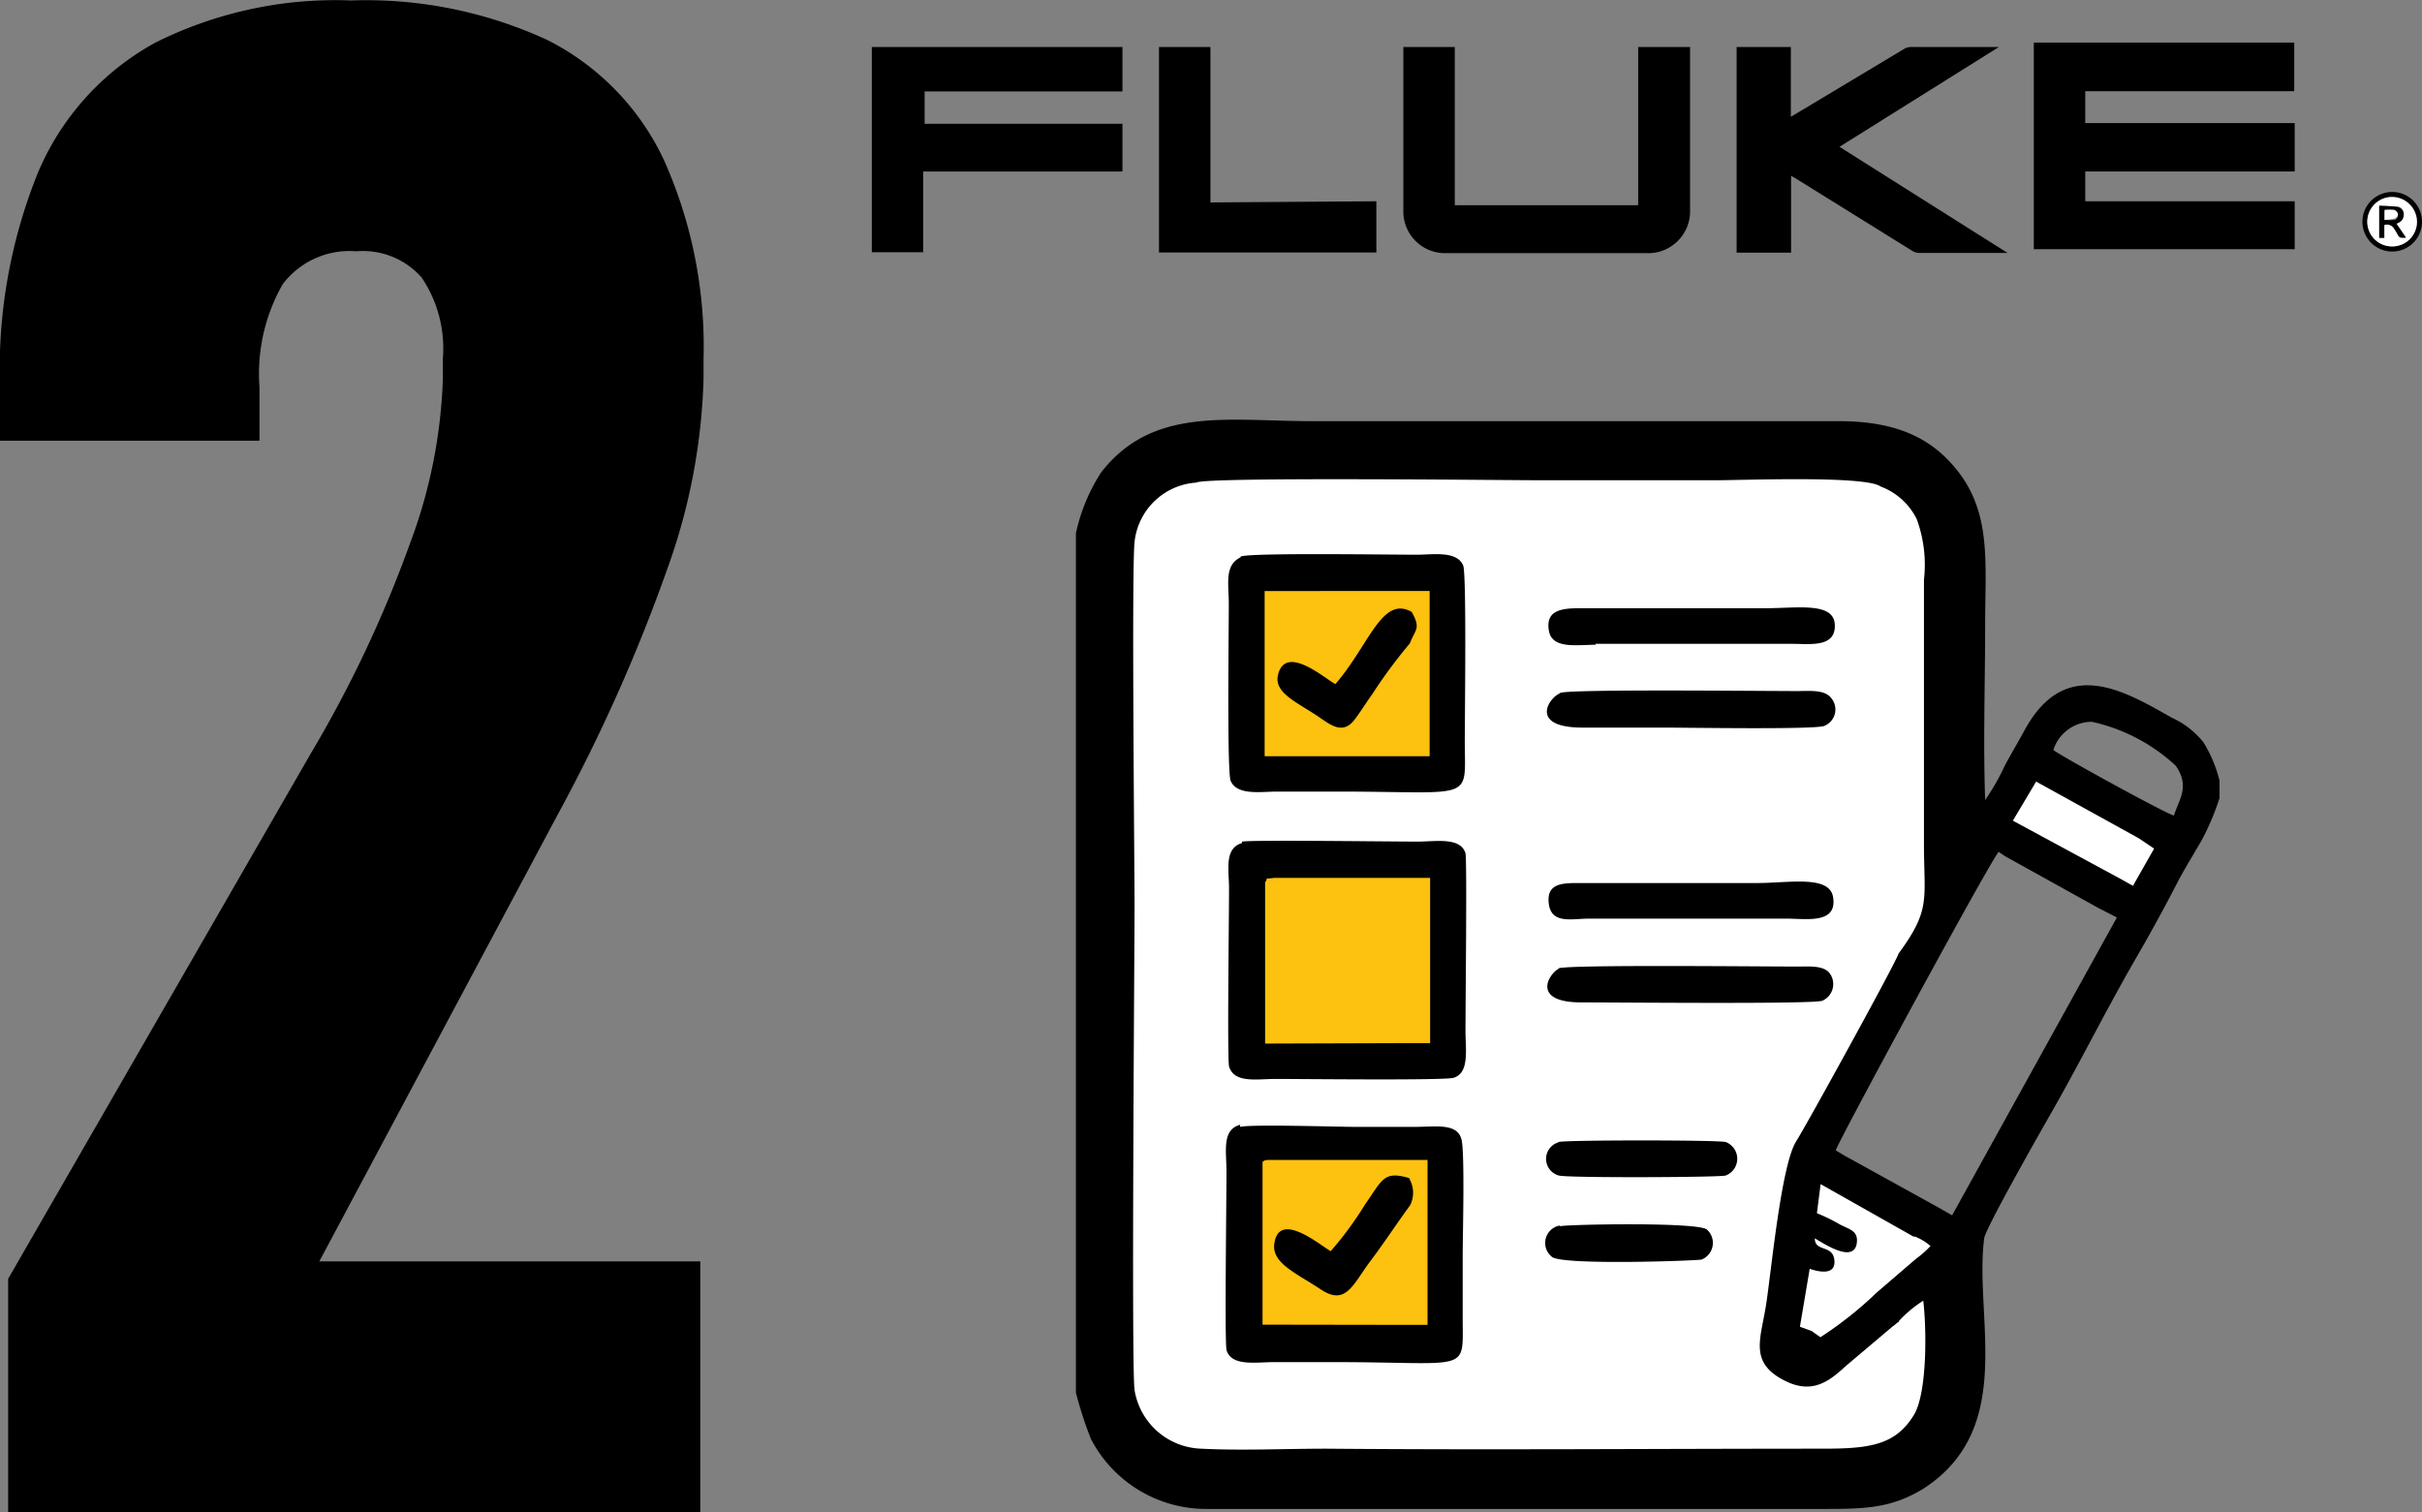
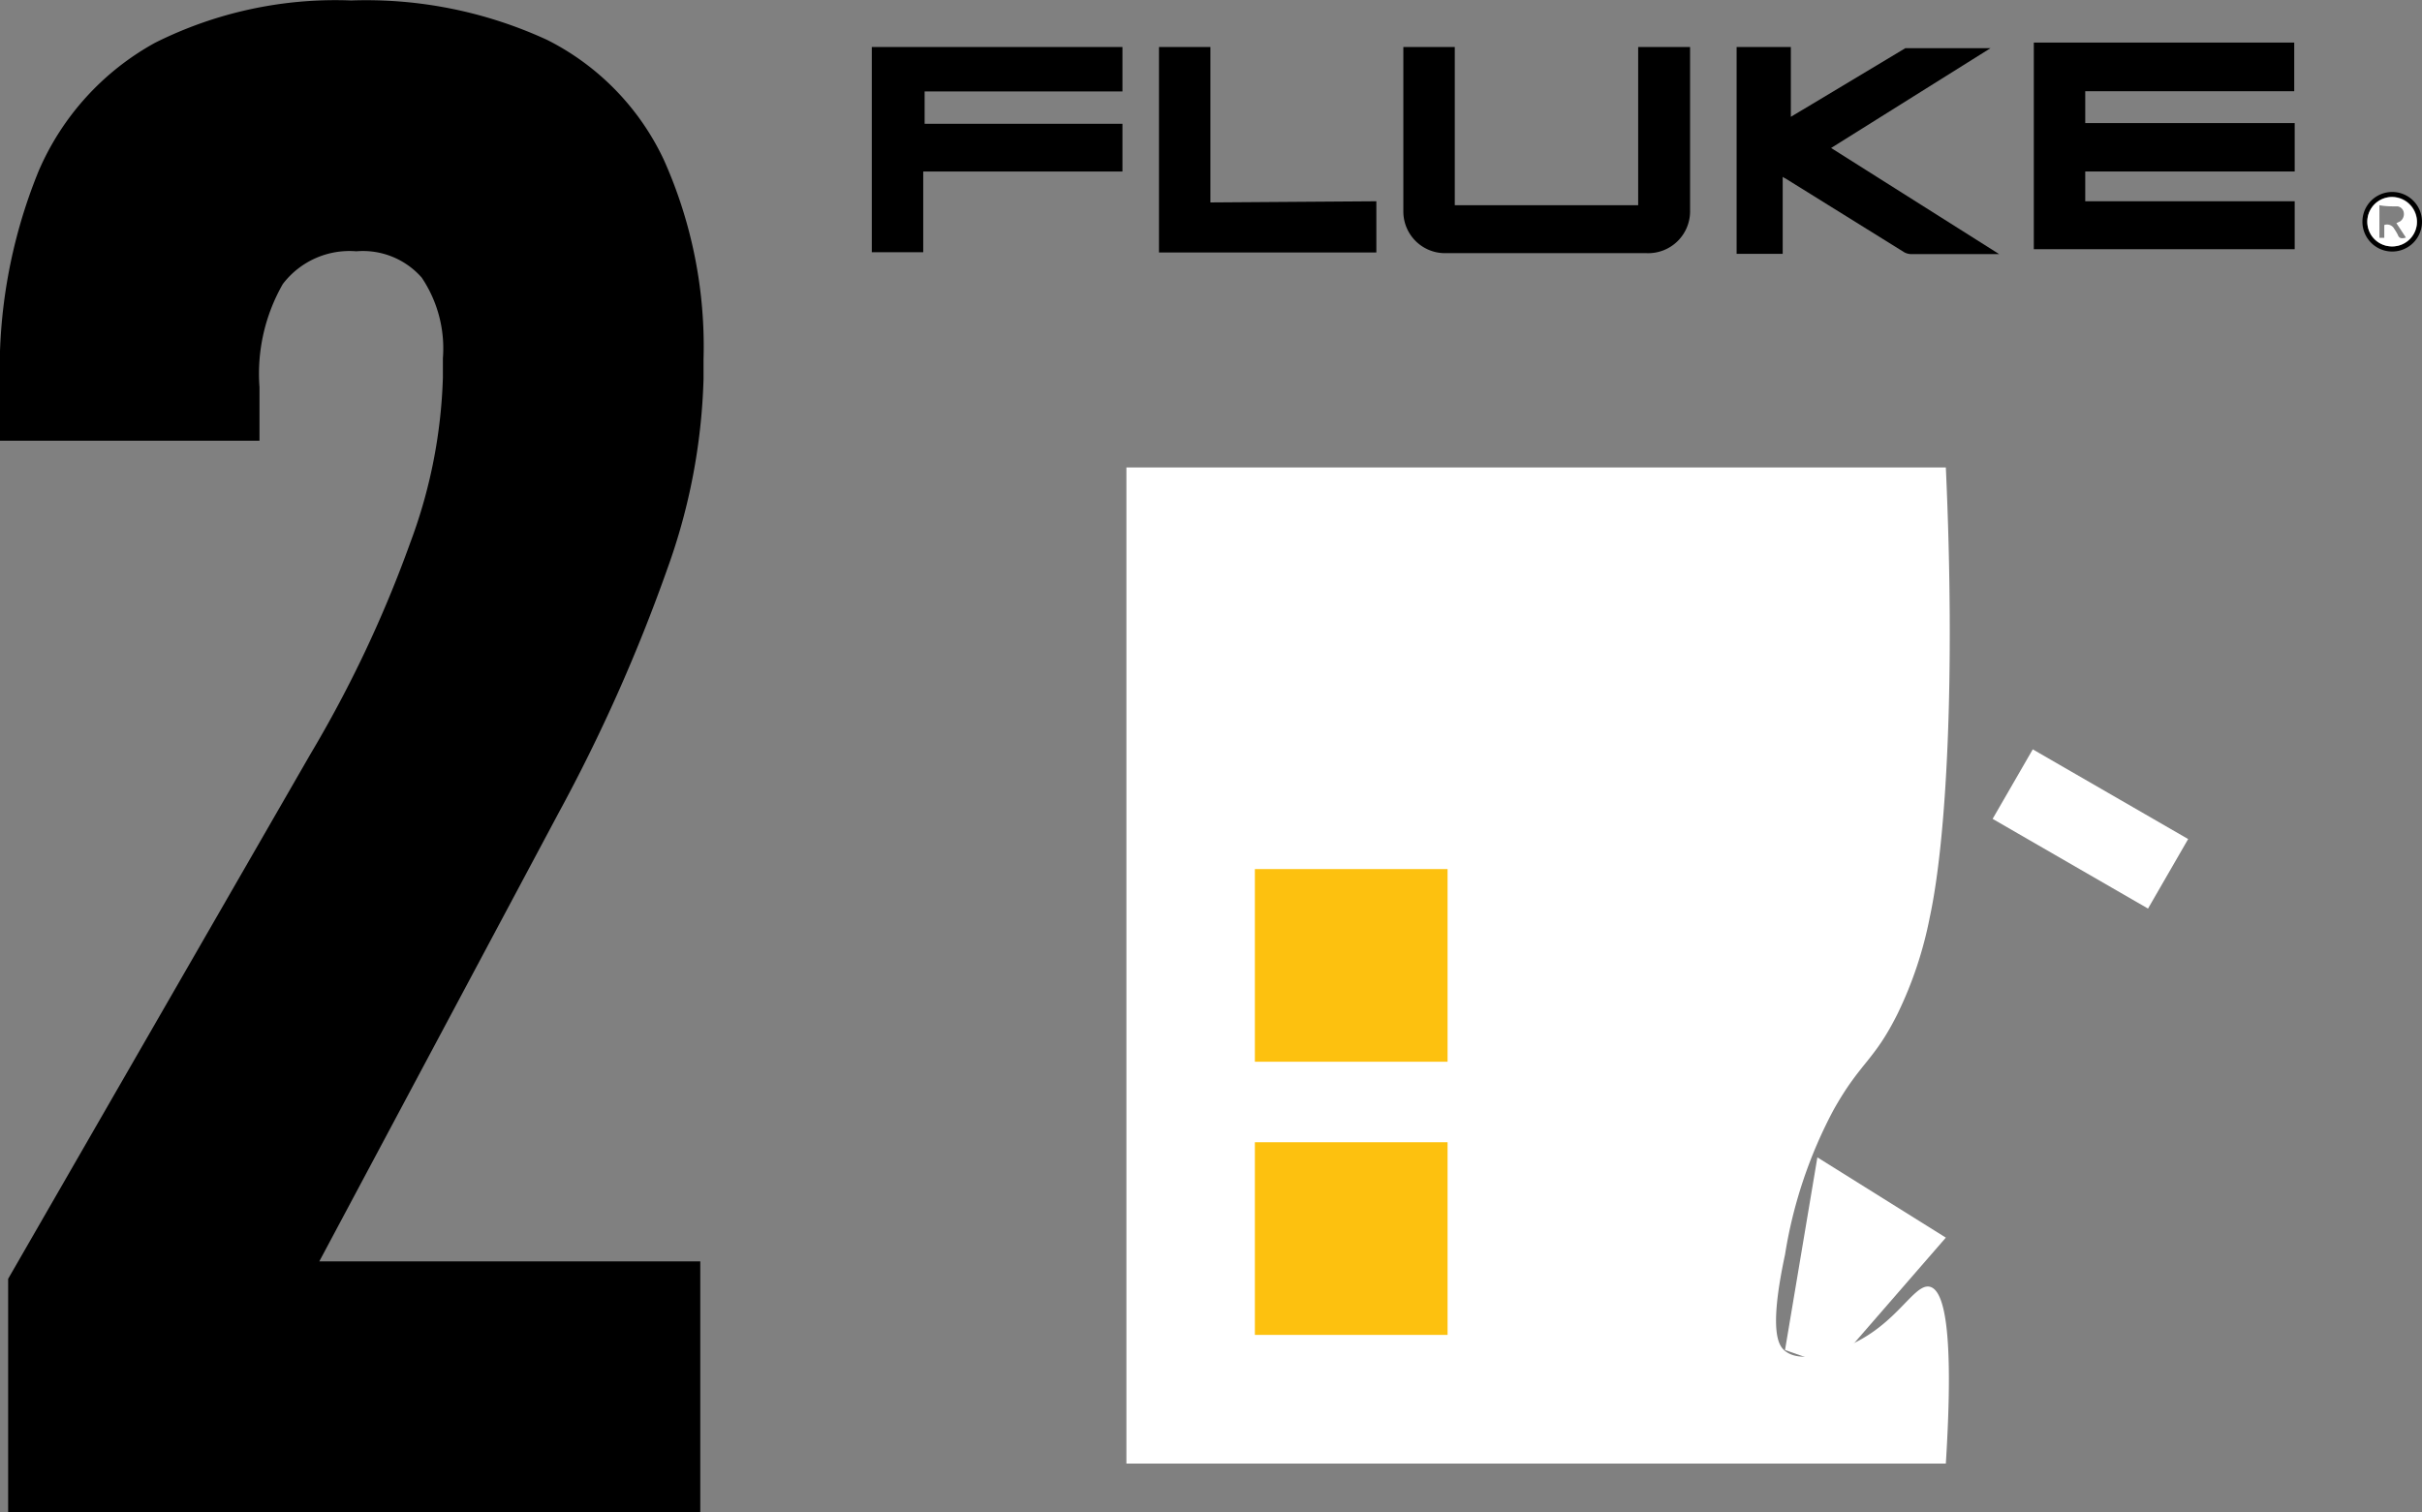
<svg xmlns="http://www.w3.org/2000/svg" id="Layer_1" data-name="Layer 1" viewBox="0 0 104.07 65">
  <rect x="0" y="0" width="104.07" height="65" fill="#808080" stroke="none" />
  <defs>
    <style>.cls-1,.cls-2{fill:#fff;}.cls-1,.cls-4{fill-rule:evenodd;}.cls-3{fill:#fdc10f;}</style>
  </defs>
  <title>ico9-2</title>
  <path class="cls-1" d="M85.55,67.73,83.47,67l1.39-8.28,5.52,3.45Z" transform="translate(-6.77 -8.98)" />
  <rect class="cls-2" x="92.74" y="42.88" width="7.71" height="3.45" transform="translate(28.47 -51.3) rotate(30)" />
  <path class="cls-1" d="M55.17,71.88H90.38c.37-5.9-.1-7.46-.69-7.6-.75-.17-1.55,2-4.14,2.76-.59.18-1.51.45-2.08,0-.26-.21-.72-.78,0-4.14a19.79,19.79,0,0,1,2.08-6.21c1.17-2.09,1.73-2.08,2.76-4.15a16.81,16.81,0,0,0,1.38-4.14c.72-3.34,1.1-10.31.69-19.33H55.17Z" transform="translate(-6.77 -8.98)" />
-   <rect class="cls-3" x="53.92" y="24.92" width="8.28" height="8.28" />
  <rect class="cls-3" x="53.92" y="37.35" width="8.28" height="8.28" />
  <rect class="cls-3" x="53.92" y="49.09" width="8.28" height="8.28" />
-   <path class="cls-4" d="M53,31.9V68.83a16.42,16.42,0,0,0,.65,2,5.58,5.58,0,0,0,5,3c3.51,0,7.06,0,10.57,0H85c1.84,0,3,0,4.43-.88,4-2.6,2.15-7.4,2.6-10.76.06-.43,2.45-4.63,2.74-5.14,1.3-2.25,2.43-4.55,3.74-6.82.66-1.14,1.27-2.25,1.87-3.42.34-.63.65-1.12,1-1.73a11.05,11.05,0,0,0,.76-1.8v-.75a5.71,5.71,0,0,0-.7-1.66,3.73,3.73,0,0,0-1.36-1.05c-2-1.13-4.55-2.69-6.31.53-.31.57-.57,1-.86,1.54a9.53,9.53,0,0,1-.84,1.47c-.09-2.48,0-5.12,0-7.61s.26-4.59-1.09-6.41c-1.11-1.48-2.64-2.27-5.25-2.26H63.13c-3.6,0-6.84-.65-9.05,2.21A7.85,7.85,0,0,0,53,31.9ZM73.79,61.65A.76.76,0,0,0,73.46,63c.47.37,6.31.16,6.43.11a.77.77,0,0,0,.22-1.29c-.41-.33-6-.22-6.32-.14Zm-.1-3.56a.74.74,0,0,0,.06,1.41c.35.11,7,.08,7.17,0a.77.77,0,0,0,0-1.44c-.36-.09-6.9-.09-7.18,0Zm1.63-21.44h8.45c.78,0,1.88.17,1.84-.82s-1.6-.71-3-.71H74.94c-.81,0-1.82-.06-1.61,1,.16.76,1.2.57,2,.57ZM75,48.46h8.54c.83,0,2.16.24,2-.89-.12-1-1.87-.64-3.26-.64H74.65c-.74,0-1.44,0-1.33.89s1,.64,1.72.64Zm-1.23-9.67c-.5.24-1.25,1.46,1,1.46H78.3c.9,0,6.45.09,6.85-.07A.76.76,0,0,0,85.47,39c-.26-.37-.85-.33-1.41-.32-1.57,0-9.89-.09-10.25.08Zm0,11.81c-.44.2-1.26,1.48,1,1.46,1.6,0,9.92.08,10.3-.07a.78.78,0,0,0,.34-1.15c-.25-.38-.87-.32-1.42-.32-1.57,0-9.92-.09-10.27.08ZM60.08,32.93c-.71.34-.51,1.14-.51,2,0,1.23-.08,7.26.08,7.61.28.64,1.29.46,2,.46h2.59c5.89,0,5.48.46,5.47-2.11,0-1.21.08-7.26-.07-7.61-.28-.64-1.29-.46-2-.46-1.19,0-7.23-.09-7.56.08Zm7.35,2.35c.4.72.16.73-.08,1.35a21.52,21.52,0,0,0-1.62,2.19c-.27.37-.52.79-.79,1.13-.45.55-.92.24-1.36-.06-1-.71-2.11-1.1-1.89-1.93.34-1.3,2,.18,2.46.42,1.45-1.67,2-3.83,3.28-3.1Zm-.08,6.2h.85l0-7.1H61.11v7.1Zm-7.21,3.73c-.78.23-.56,1.16-.56,1.95,0,1.27-.08,7.23,0,7.65.22.74,1.2.54,2,.54,1.23,0,7.27.07,7.65-.05.69-.21.51-1.22.51-2,0-1.24.07-7.27,0-7.65-.21-.69-1.24-.51-2-.5-1.27,0-7.21-.08-7.6,0Zm7.24,8.6h.84V46.71l-6.72,0c-.48.08-.18-.09-.37.19v6.93Zm-7.32,3.51c-.8.21-.59,1.14-.59,2,0,1.3-.08,7.21,0,7.67.19.71,1.21.54,2,.53h2.59c6,0,5.55.52,5.56-2v-2.6c0-.83.1-4.52-.06-5-.2-.68-1.1-.51-2-.51H65.05c-.88,0-4.46-.12-5,0Zm7.3,2.38a1.2,1.2,0,0,1,0,1.08c-.56.76-1.07,1.55-1.67,2.35-.77,1-1.06,2-2.16,1.27s-2.14-1.14-2-2c.22-1.41,2,.13,2.42.35a14.71,14.71,0,0,0,1.47-2c.76-1.08.8-1.46,1.9-1.14Zm.07,6.22h.68V58.83c-1.19,0-2.37,0-3.54,0l-3.34,0c-.25.05-.06,0-.21.08v7ZM89,62.13,85,59.87l-.16,1.25a7.82,7.82,0,0,1,1,.49c.4.21.75.26.72.73-.07,1-1.43.08-1.81-.14,0,.6.77.26.84.93s-.65.52-1.06.38L84.11,66l.5.18.38.27a16.16,16.16,0,0,0,2.42-1.92l1.7-1.46a4.08,4.08,0,0,0,.61-.54,2.2,2.2,0,0,0-.68-.41Zm8.83-15.41.59.33.91-1.6L98.66,45l-4.4-2.43-1,1.68ZM86,58.63l4,2.21.65.37,7.08-12.8L96.93,48l-4-2.22-.28-.19c-.4.45-7,12.64-7,12.83Zm9-17.42c.19.19,4.81,2.73,5.18,2.82.24-.74.69-1.25.08-2.14A7.73,7.73,0,0,0,96.65,40,1.74,1.74,0,0,0,95,41.21ZM88.38,65.78c-.24.14,0,0-.29.21l-2,1.69c-.76.7-1.52,1.3-2.83.53s-.82-1.75-.6-3.18.65-6,1.29-7c.46-.73,4.29-7.69,4.4-8.07,1.38-1.88,1.1-2.29,1.09-4.64V33.9a5.72,5.72,0,0,0-.31-2.61,2.84,2.84,0,0,0-1.55-1.4c-.63-.48-5.89-.27-7.11-.27H73c-1.59,0-14.51-.15-14.82.1a2.86,2.86,0,0,0-2.66,2.55c-.13,1.24,0,13.92,0,15.67s-.14,19.81,0,20.78a3,3,0,0,0,2.86,2.52c1.71.09,3.64,0,5.38,0,7.11.06,14.19,0,21.32,0,2,0,3.11-.14,3.91-1.42.59-.92.57-3.68.42-4.94a5.26,5.26,0,0,0-1.07.9Z" transform="translate(-6.77 -8.98)" />
  <path d="M7.12,63.94l13-22.57A52.44,52.44,0,0,0,24.4,32.3a22.07,22.07,0,0,0,1.4-7.08v-.84a5.45,5.45,0,0,0-.91-3.47,3.36,3.36,0,0,0-2.81-1.13,3.6,3.6,0,0,0-3.16,1.41,7.76,7.76,0,0,0-1,4.43v2.3H6.77v-2.3a22.52,22.52,0,0,1,1.66-9.29,11.45,11.45,0,0,1,5-5.51A17.3,17.3,0,0,1,21.86,9a18.57,18.57,0,0,1,8.43,1.7,11,11,0,0,1,5,5.14A19.62,19.62,0,0,1,37,24.42v.84a26.09,26.09,0,0,1-1.55,8.15,72.7,72.7,0,0,1-4.69,10.53L20.49,63.19H36.86V74H7.12Z" transform="translate(-6.77 -8.98)" />
  <path d="M96.37,12.9v1.37h9v2.08h-9v1.28h9v2.06H94.16V10.81h11.19V12.9Z" transform="translate(-6.77 -8.98)" />
  <path d="M67.07,11h2.21v6.8h7.88V11h2.23v7a1.8,1.8,0,0,1-1.87,1.86H68.88a1.79,1.79,0,0,1-1.81-1.77c0-2.34,0-4.67,0-7Z" transform="translate(-6.77 -8.98)" />
-   <path d="M81.39,11h2.33V14l.92-.55,4-2.4A.82.82,0,0,1,89,11c1.22,0,2.43,0,3.66,0l-6.85,4.29,7.22,4.56h-3.8a.65.65,0,0,1-.28-.08l-5.1-3.17a.52.52,0,0,1-.12-.07v3.31H81.39Z" transform="translate(-6.77 -8.98)" />
+   <path d="M81.39,11h2.33V14l.92-.55,4-2.4c1.22,0,2.43,0,3.66,0l-6.85,4.29,7.22,4.56h-3.8a.65.65,0,0,1-.28-.08l-5.1-3.17a.52.52,0,0,1-.12-.07v3.31H81.39Z" transform="translate(-6.77 -8.98)" />
  <path d="M46.44,19.82H44.23V11H55v1.91h-8.5V14.3H55v2.05H46.44Z" transform="translate(-6.77 -8.98)" />
  <path d="M65.91,17.63v2.2H56.57V11h2.21v6.68Z" transform="translate(-6.77 -8.98)" />
  <path d="M110.84,18.51a1.28,1.28,0,1,1-2.56,0,1.28,1.28,0,0,1,2.56,0Zm-1.29,1.06a1.06,1.06,0,0,0,1.08-1.06,1.07,1.07,0,0,0-2.14,0A1.06,1.06,0,0,0,109.55,19.57Z" transform="translate(-6.77 -8.98)" />
  <path class="cls-2" d="M109.55,19.57a1.06,1.06,0,1,1,0-2.12,1.08,1.08,0,0,1,1.07,1.06A1.06,1.06,0,0,1,109.55,19.57Zm.19-1,.15-.07a.38.38,0,0,0,.17-.36.32.32,0,0,0-.26-.29c-.26,0-.53,0-.79-.05V19.2h.21v-.55a.35.35,0,0,1,.43.17,2.07,2.07,0,0,1,.15.25c.06.17.18.17.35.12Z" transform="translate(-6.77 -8.98)" />
-   <path d="M109.74,18.6l.41.59c-.17,0-.29,0-.35-.12a2.07,2.07,0,0,0-.15-.25.35.35,0,0,0-.43-.17v.55H109V17.83c.26,0,.53,0,.79.05a.32.32,0,0,1,.26.29.38.38,0,0,1-.17.36Zm-.51-.17a2,2,0,0,0,.43,0c.06,0,.16-.12.15-.18a.26.26,0,0,0-.16-.19,2,2,0,0,0-.42,0Z" transform="translate(-6.77 -8.98)" />
-   <path class="cls-2" d="M109.23,18.43V18a2,2,0,0,1,.42,0,.26.26,0,0,1,.16.19c0,.06-.09.17-.15.18A2,2,0,0,1,109.23,18.43Z" transform="translate(-6.77 -8.98)" />
</svg>